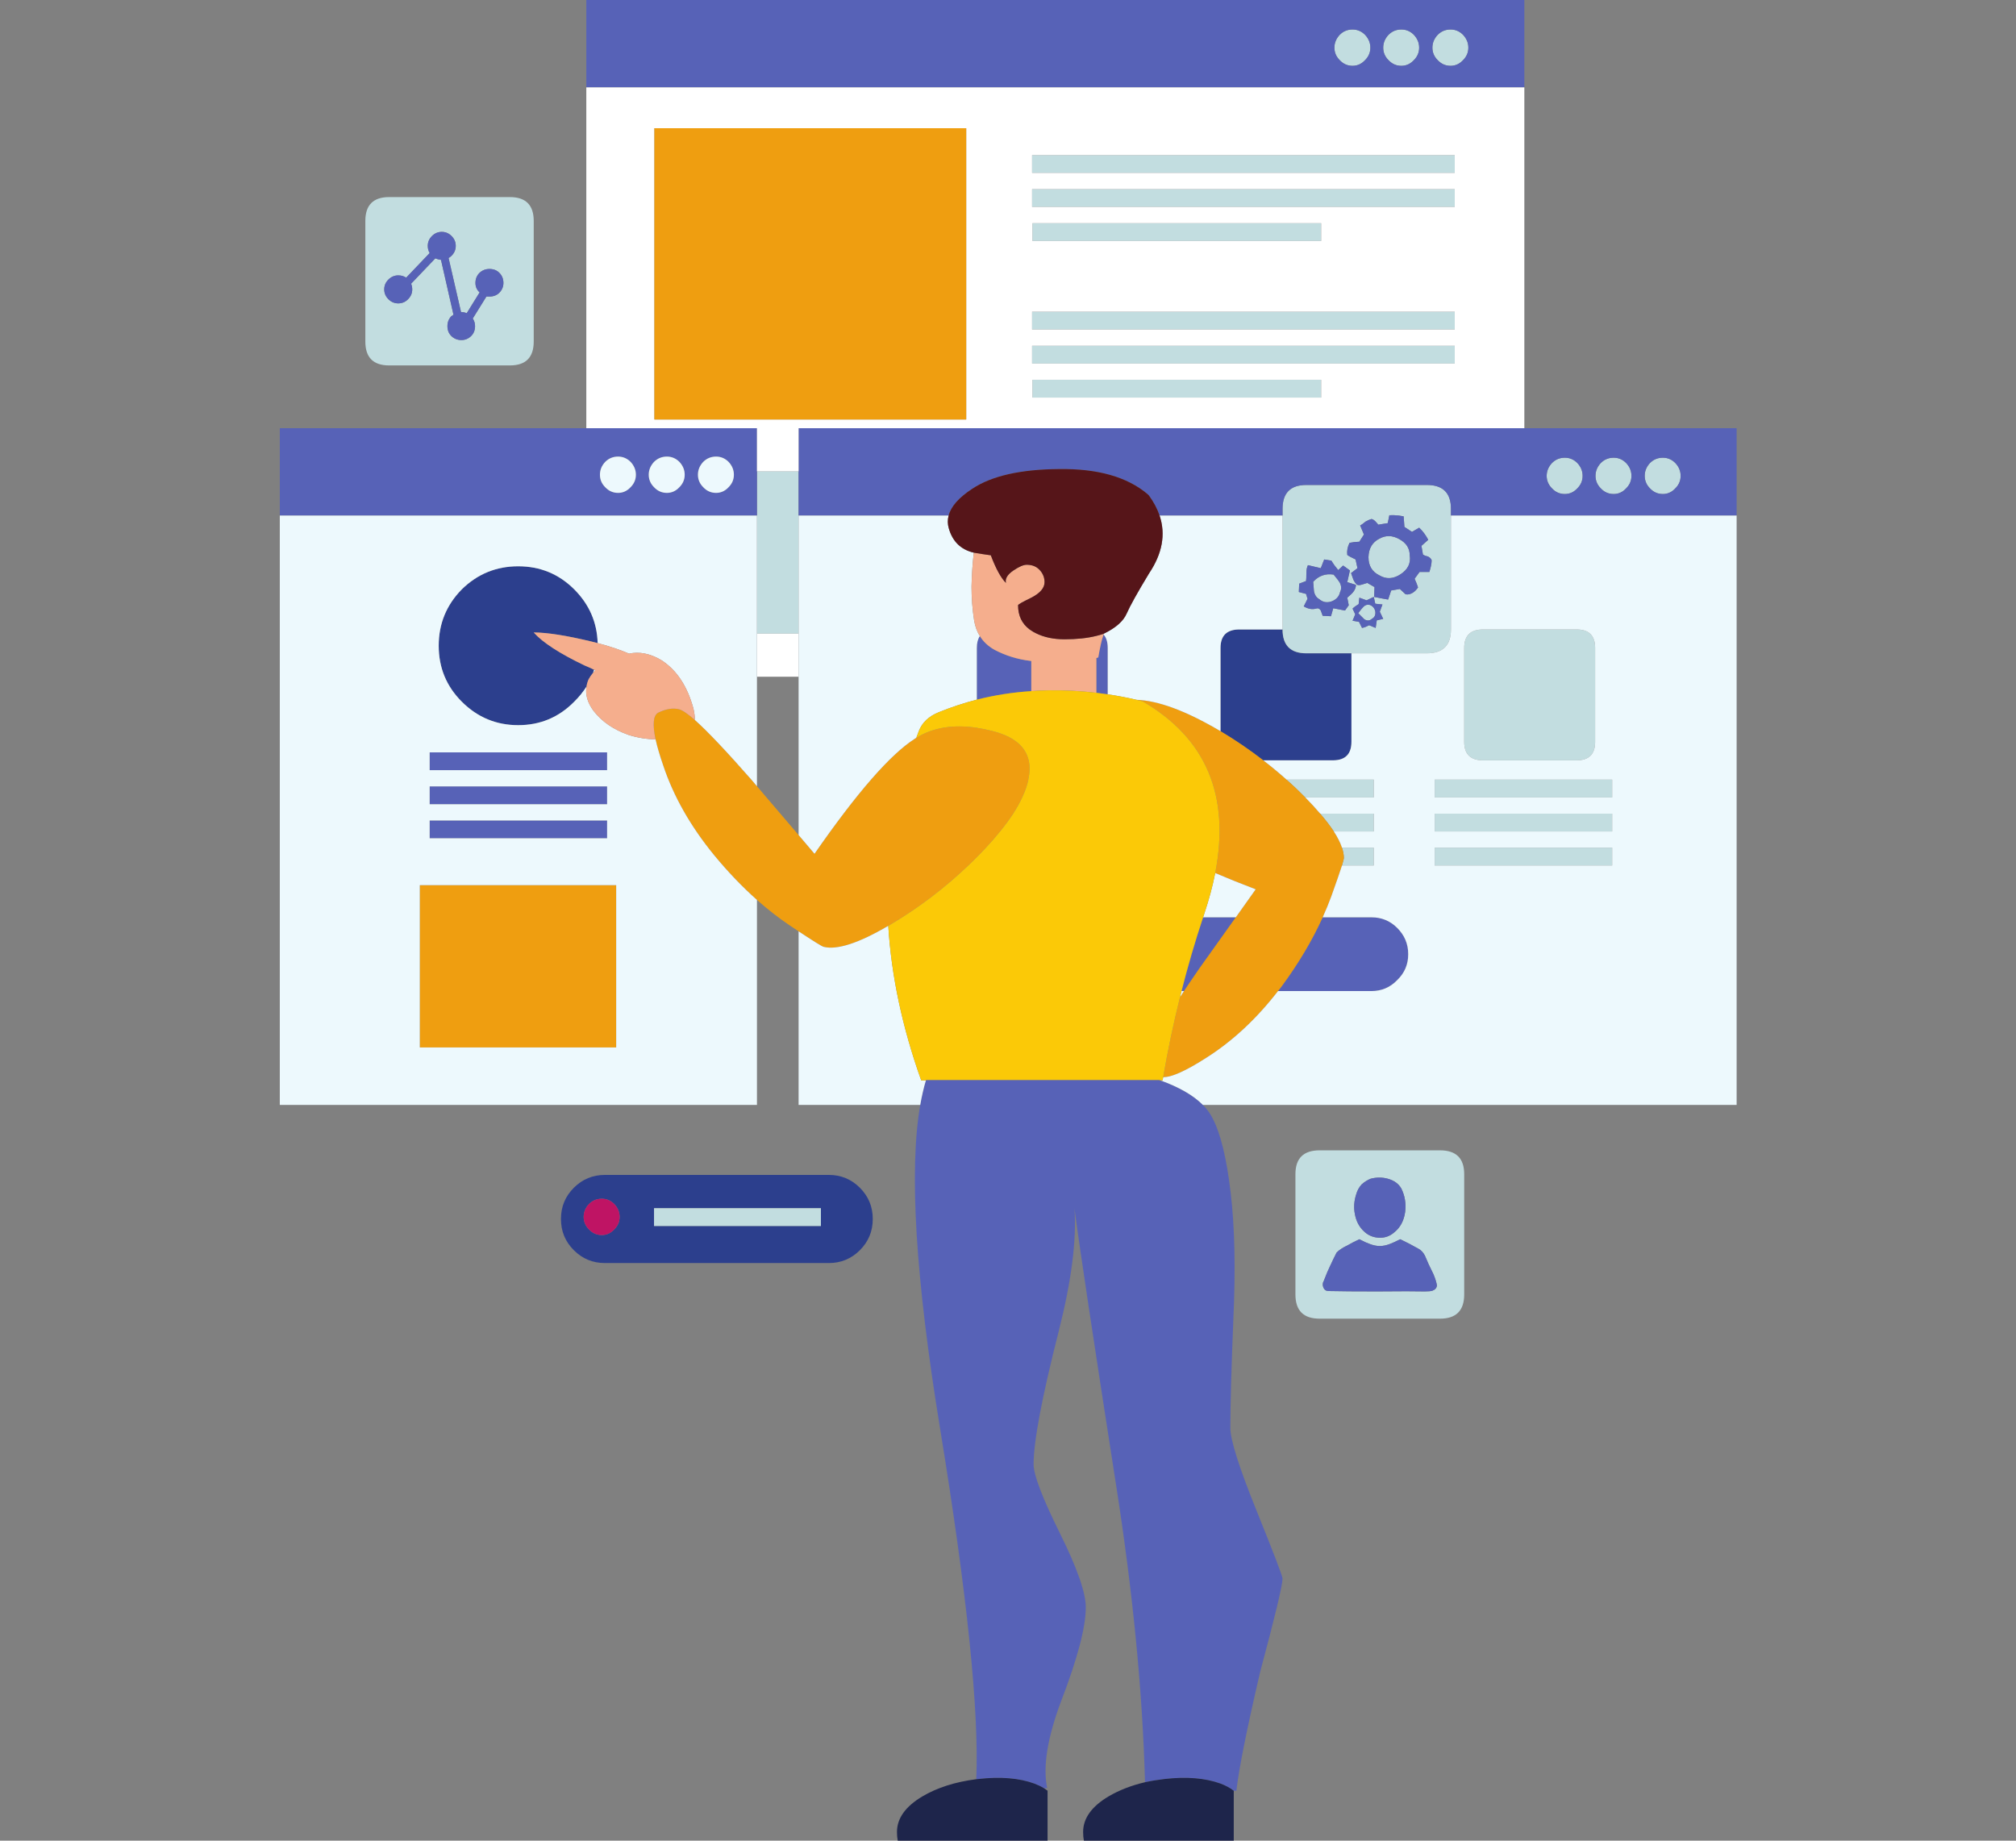
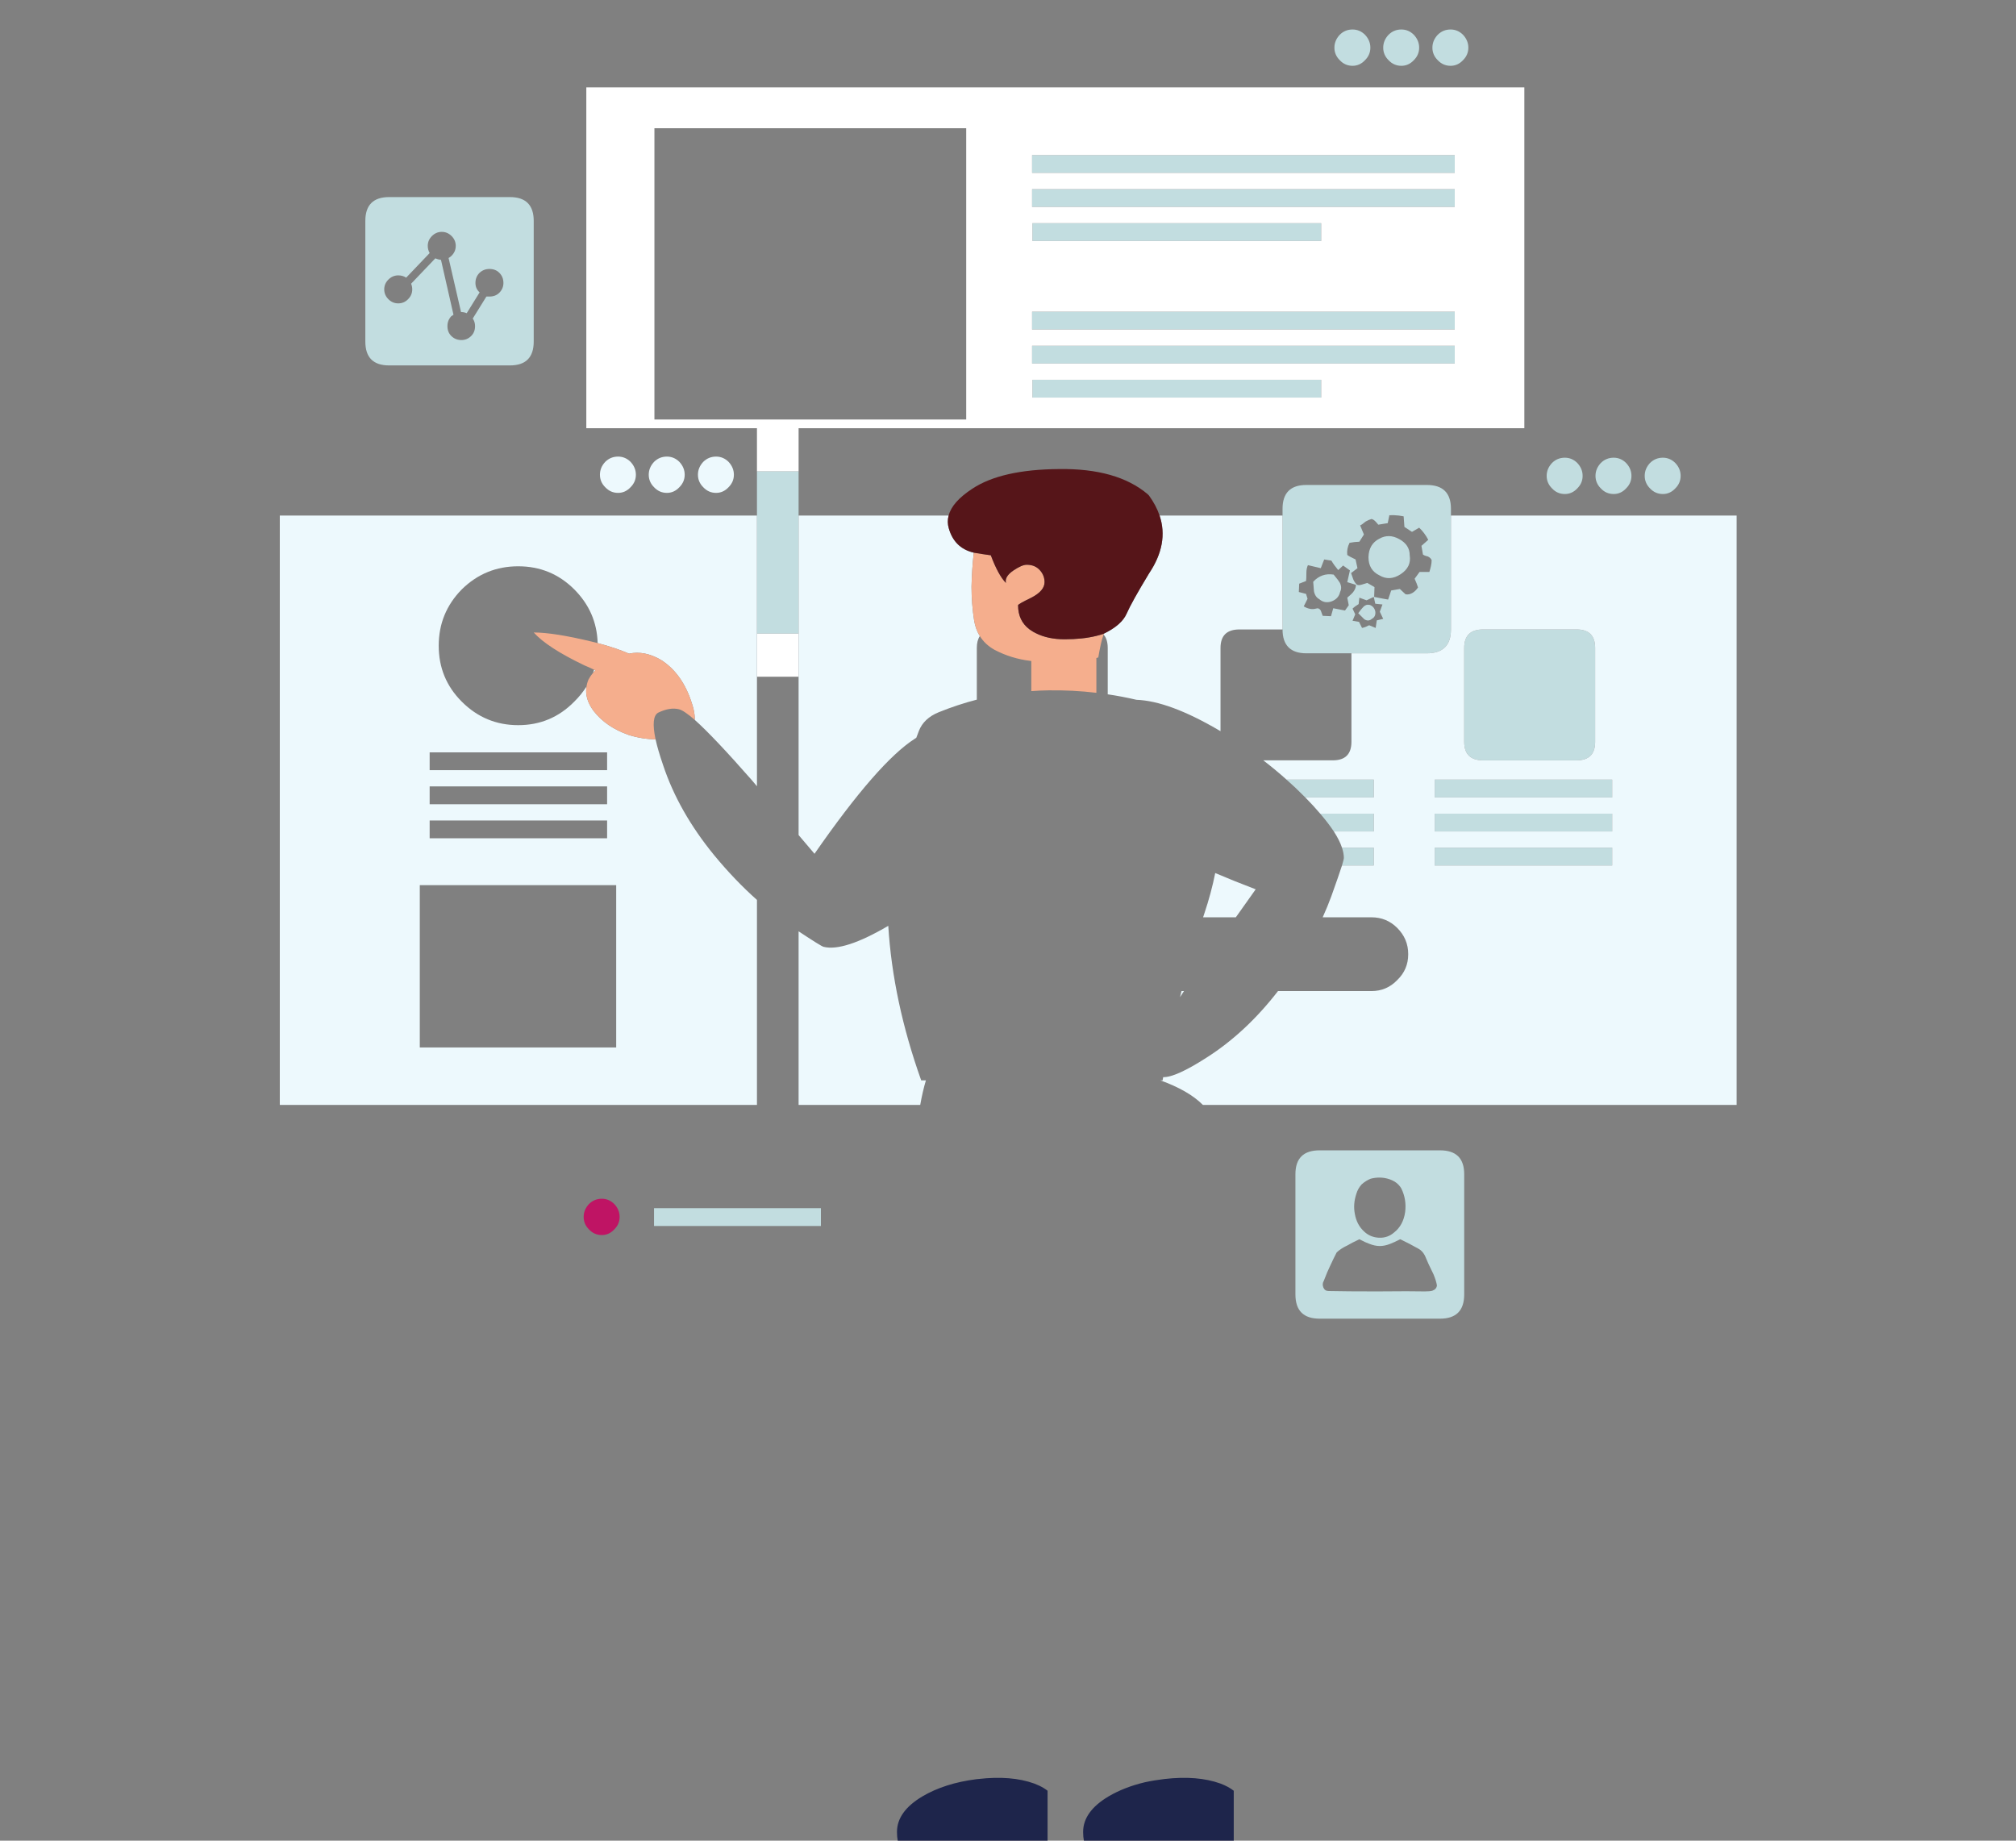
<svg xmlns="http://www.w3.org/2000/svg" width="460" zoomAndPan="magnify" viewBox="0 0 345 315" height="420" preserveAspectRatio="xMidYMid meet" version="1.0">
  <rect x="0" y="0" width="345" height="315" fill="#808080" stroke="none" />
  <defs>
    <clipPath id="604ad259f4">
-       <path d="M 47.883 0 L 297.191 0 L 297.191 306.844 L 47.883 306.844 Z M 47.883 0 " clip-rule="nonzero" />
-     </clipPath>
+       </clipPath>
    <clipPath id="43911a7bd3">
      <path d="M 47.883 78 L 297.191 78 L 297.191 190 L 47.883 190 Z M 47.883 78 " clip-rule="nonzero" />
    </clipPath>
  </defs>
-   <path fill="#2c3f8d" d="M 99.883 208.254 C 99.883 209.074 100.184 209.781 100.789 210.387 C 101.391 211.035 102.125 211.359 102.992 211.359 C 103.809 211.359 104.523 211.035 105.125 210.387 C 105.734 209.781 106.035 209.074 106.035 208.254 C 106.035 207.434 105.734 206.695 105.125 206.051 C 104.523 205.449 103.809 205.145 102.992 205.145 C 102.125 205.145 101.391 205.449 100.789 206.051 C 100.184 206.695 99.883 207.434 99.883 208.254 Z M 101.664 114.609 C 101.613 114.781 101.562 114.953 101.504 115.133 C 101.199 115.48 100.941 115.859 100.723 116.266 C 100.543 116.668 100.426 117.086 100.371 117.492 C 99.789 118.41 99.086 119.273 98.266 120.082 C 95.629 122.758 92.438 124.098 88.68 124.098 C 84.926 124.098 81.707 122.758 79.031 120.082 C 76.395 117.453 75.078 114.258 75.078 110.504 C 75.078 106.746 76.395 103.535 79.031 100.855 C 81.707 98.227 84.926 96.91 88.68 96.91 C 92.438 96.91 95.629 98.227 98.266 100.855 C 100.836 103.43 102.172 106.488 102.277 110.051 C 101.938 109.965 101.594 109.879 101.238 109.793 C 96.926 108.754 93.621 108.238 91.336 108.238 C 92.887 109.965 95.781 111.84 100.012 113.867 C 100.582 114.102 101.133 114.344 101.664 114.609 Z M 147.156 203.266 C 148.617 204.734 149.355 206.504 149.355 208.578 L 149.355 208.637 C 149.355 210.711 148.617 212.48 147.156 213.949 C 145.684 215.414 143.918 216.148 141.844 216.148 L 103.508 216.148 C 101.438 216.148 99.668 215.414 98.199 213.949 C 96.73 212.48 96 210.711 96 208.637 L 96 208.578 C 96 206.504 96.73 204.734 98.199 203.266 C 99.668 201.801 101.438 201.066 103.508 201.066 L 141.844 201.066 C 143.918 201.066 145.684 201.801 147.156 203.266 Z M 111.926 209.809 L 140.484 209.809 L 140.484 206.762 L 111.926 206.762 Z M 216.184 130.117 C 213.879 128.332 211.441 126.668 208.867 125.129 L 208.867 110.891 C 208.867 108.773 209.945 107.719 212.105 107.719 L 219.484 107.719 C 219.484 110.438 220.848 111.801 223.562 111.801 L 231.273 111.801 L 231.273 126.945 C 231.273 129.059 230.211 130.117 228.098 130.117 L 216.184 130.117 " fill-opacity="1" fill-rule="evenodd" />
  <path fill="#bf1464" d="M 99.883 208.254 C 99.883 207.434 100.184 206.695 100.789 206.051 C 101.391 205.449 102.125 205.145 102.992 205.145 C 103.809 205.145 104.523 205.449 105.125 206.051 C 105.734 206.695 106.035 207.434 106.035 208.254 C 106.035 209.074 105.734 209.781 105.125 210.387 C 104.523 211.035 103.809 211.359 102.992 211.359 C 102.125 211.359 101.391 211.035 100.789 210.387 C 100.184 209.781 99.883 209.074 99.883 208.254 " fill-opacity="1" fill-rule="evenodd" />
  <path fill="#c2dde0" d="M 111.926 209.809 L 111.926 206.762 L 140.484 206.762 L 140.484 209.809 Z M 237.941 212.848 C 237.293 213.109 236.688 213.234 236.129 213.234 C 235.57 213.234 234.961 213.109 234.312 212.848 C 233.926 212.719 233.367 212.461 232.629 212.074 C 231.723 212.504 231.055 212.848 230.625 213.109 C 229.805 213.492 229.18 213.91 228.742 214.34 C 228.398 214.984 228.016 215.785 227.582 216.73 C 227.32 217.25 226.973 218.07 226.543 219.191 C 226.324 219.539 226.305 219.926 226.477 220.355 C 226.648 220.746 226.953 220.938 227.387 220.938 C 229.418 220.984 232.152 221.004 235.609 221.004 C 239.625 220.965 242.367 220.965 243.836 221.004 C 244.438 221.004 244.871 220.965 245.129 220.879 C 245.605 220.707 245.863 220.402 245.902 219.969 C 245.824 219.453 245.625 218.824 245.324 218.09 L 244.484 216.348 C 244.18 215.652 243.961 215.156 243.836 214.855 C 243.531 214.293 243.164 213.91 242.73 213.691 C 242.344 213.473 241.828 213.195 241.18 212.848 C 240.492 212.504 239.969 212.246 239.625 212.074 C 238.848 212.461 238.285 212.719 237.941 212.848 Z M 221.688 200.938 C 221.688 198.219 223.066 196.859 225.828 196.859 L 246.426 196.859 C 249.188 196.859 250.57 198.219 250.57 200.938 L 250.57 221.523 C 250.57 224.285 249.188 225.668 246.426 225.668 L 225.828 225.668 C 223.066 225.668 221.688 224.285 221.688 221.523 Z M 237.484 201.715 C 236.539 201.457 235.57 201.457 234.57 201.715 C 234.016 201.934 233.496 202.258 233.02 202.688 C 232.59 203.16 232.285 203.703 232.113 204.305 C 231.723 205.469 231.637 206.617 231.855 207.734 C 232.074 208.988 232.609 210 233.473 210.777 C 234.168 211.426 235.008 211.77 236 211.816 C 236.988 211.855 237.855 211.551 238.59 210.902 C 239.625 210.086 240.25 208.922 240.465 207.41 C 240.645 205.988 240.426 204.648 239.816 203.398 C 239.348 202.578 238.57 202.012 237.484 201.715 Z M 228.258 142.285 C 227.641 141.352 226.863 140.332 225.93 139.246 L 235.094 139.246 L 235.094 142.285 Z M 229.656 145.07 L 235.094 145.07 L 235.094 148.113 L 229.656 148.113 C 229.867 147.402 229.977 146.973 229.977 146.816 C 229.977 146.285 229.867 145.703 229.656 145.07 Z M 220.164 133.418 L 235.094 133.418 L 235.094 136.461 L 223.371 136.461 C 223.332 136.418 223.285 136.379 223.238 136.332 C 222.254 135.332 221.227 134.359 220.164 133.418 Z M 235.094 102.148 L 233.863 102.734 L 232.629 102.281 L 232.504 103.383 C 232.074 103.641 231.723 103.898 231.465 104.156 L 231.922 105.129 L 231.465 106.23 L 232.57 106.422 L 233.086 107.461 C 233.301 107.418 233.52 107.355 233.73 107.27 C 234.074 107.098 234.273 107.004 234.312 107.004 L 235.418 107.461 L 235.609 106.164 L 236.711 105.906 L 236.129 104.68 L 236.582 103.445 L 235.352 103.316 Z M 235.352 104.613 C 235.438 105.215 235.246 105.648 234.77 105.906 C 234.379 106.25 233.949 106.277 233.473 105.973 C 233.387 105.883 233.043 105.539 232.438 104.938 C 232.781 104.461 233.062 104.117 233.277 103.898 C 233.582 103.555 233.949 103.426 234.379 103.512 C 234.895 103.688 235.219 104.051 235.352 104.613 Z M 229.332 101.309 C 229.16 102.09 228.664 102.625 227.84 102.93 C 227.062 103.188 226.371 103.059 225.77 102.539 C 225.293 102.281 224.988 101.824 224.859 101.18 C 224.859 101.008 224.816 100.469 224.73 99.559 C 225.68 98.527 226.848 98.113 228.227 98.332 C 228.836 99.066 229.18 99.52 229.266 99.691 C 229.562 100.254 229.59 100.793 229.332 101.309 Z M 272.977 110.891 L 272.977 126.945 C 272.977 129.059 271.918 130.117 269.805 130.117 L 253.805 130.117 C 251.652 130.117 250.57 129.059 250.57 126.945 L 250.57 110.891 C 250.57 108.773 251.652 107.719 253.805 107.719 L 269.805 107.719 C 271.918 107.719 272.977 108.773 272.977 110.891 Z M 275.891 133.418 L 275.891 136.461 L 245.52 136.461 L 245.52 133.418 Z M 275.891 139.246 L 275.891 142.285 L 245.52 142.285 L 245.52 139.246 Z M 275.891 145.07 L 275.891 148.113 L 245.52 148.113 L 245.52 145.07 Z M 278.281 79.234 C 278.891 79.883 279.191 80.613 279.191 81.434 C 279.191 82.254 278.891 82.973 278.281 83.574 C 277.68 84.223 276.969 84.543 276.148 84.543 C 275.289 84.543 274.547 84.223 273.945 83.574 C 273.344 82.973 273.039 82.254 273.039 81.434 C 273.039 80.613 273.344 79.883 273.945 79.234 C 274.547 78.633 275.289 78.328 276.148 78.328 C 276.969 78.328 277.68 78.633 278.281 79.234 Z M 287.609 81.434 C 287.609 82.254 287.309 82.973 286.699 83.574 C 286.098 84.223 285.387 84.543 284.566 84.543 C 283.707 84.543 282.969 84.223 282.363 83.574 C 281.762 82.973 281.461 82.254 281.461 81.434 C 281.461 80.613 281.762 79.883 282.363 79.234 C 282.969 78.633 283.707 78.328 284.566 78.328 C 285.387 78.328 286.098 78.633 286.699 79.234 C 287.309 79.883 287.609 80.613 287.609 81.434 Z M 265.594 79.234 C 266.195 78.633 266.93 78.328 267.793 78.328 C 268.613 78.328 269.328 78.633 269.93 79.234 C 270.535 79.883 270.836 80.613 270.836 81.434 C 270.836 82.254 270.535 82.973 269.93 83.574 C 269.328 84.223 268.613 84.543 267.793 84.543 C 266.93 84.543 266.195 84.223 265.594 83.574 C 264.988 82.973 264.684 82.254 264.684 81.434 C 264.684 80.613 264.988 79.883 265.594 79.234 Z M 223.828 96.715 C 223.656 97.062 223.562 97.512 223.562 98.074 C 223.562 98.762 223.543 99.215 223.504 99.434 L 222.332 99.883 L 222.27 101.309 L 223.504 101.633 L 223.762 102.473 L 223.113 103.77 C 223.848 104.203 224.535 104.336 225.184 104.156 C 225.531 104.031 225.809 104.137 226.027 104.48 C 226.113 104.699 226.219 105.004 226.352 105.387 L 227.773 105.453 L 228.16 104.09 L 230.172 104.48 L 230.816 103.574 C 230.777 103.316 230.688 102.887 230.559 102.281 C 231.121 101.805 231.445 101.504 231.531 101.375 C 231.875 100.945 232.047 100.512 232.047 100.082 L 230.559 99.625 L 231.012 97.617 L 229.848 96.777 L 229.008 97.559 C 228.531 96.996 228.141 96.453 227.84 95.938 L 226.609 95.742 L 226.027 97.234 Z M 239.398 88.23 C 238.801 88.16 238.254 88.141 237.75 88.172 L 237.75 88.23 L 237.484 89.527 L 235.867 89.789 C 235.656 89.527 235.484 89.336 235.352 89.203 C 235.137 88.992 234.922 88.859 234.703 88.816 C 234.398 88.902 234.055 89.051 233.668 89.27 C 233.277 89.617 232.977 89.828 232.762 89.914 L 233.41 91.469 L 232.629 92.703 C 232.246 92.742 231.961 92.762 231.789 92.762 C 231.445 92.809 231.16 92.855 230.949 92.895 C 230.605 93.582 230.473 94.273 230.559 94.969 C 230.777 95.141 231.254 95.398 231.98 95.742 L 232.305 97.234 L 231.207 98.074 C 231.379 98.547 231.508 98.914 231.598 99.176 C 231.77 99.559 231.98 99.863 232.246 100.082 C 232.457 100.168 232.762 100.148 233.148 100.016 C 233.32 99.977 233.602 99.883 233.988 99.758 L 235.219 100.469 L 235.16 102.148 C 235.977 102.32 236.777 102.473 237.551 102.605 L 238.074 101.051 L 239.559 100.793 L 240.531 101.699 C 240.922 101.785 241.332 101.699 241.762 101.441 C 242.109 101.223 242.41 100.922 242.668 100.531 C 242.539 100.102 242.344 99.605 242.086 99.043 L 242.93 97.883 L 244.609 97.883 C 244.742 97.445 244.828 97.121 244.871 96.91 C 244.957 96.52 245 96.172 245 95.875 C 244.914 95.617 244.699 95.398 244.352 95.227 C 243.961 95.141 243.684 95.027 243.512 94.902 L 243.254 93.41 L 244.418 92.379 C 243.988 91.559 243.465 90.867 242.863 90.305 L 241.633 91.02 L 240.34 90.172 L 240.207 88.363 C 239.926 88.312 239.656 88.266 239.398 88.23 Z M 236.062 92.18 C 237.141 91.578 238.266 91.602 239.43 92.246 C 240.645 92.895 241.246 93.824 241.246 95.027 C 241.461 96.367 240.941 97.445 239.691 98.266 C 238.438 99.086 237.227 99.156 236.062 98.461 C 234.816 97.859 234.188 96.82 234.188 95.352 C 234.227 93.844 234.855 92.789 236.062 92.18 Z M 248.301 88.23 L 248.301 107.719 C 248.301 110.438 246.922 111.801 244.16 111.801 L 223.562 111.801 C 220.848 111.801 219.484 110.438 219.484 107.719 L 219.484 87.07 C 219.484 84.348 220.848 82.992 223.562 82.992 L 244.16 82.992 C 246.922 82.992 248.301 84.348 248.301 87.07 Z M 250.375 10.293 C 249.77 10.938 249.062 11.262 248.238 11.262 C 247.371 11.262 246.645 10.938 246.035 10.293 C 245.43 9.691 245.129 8.977 245.129 8.156 C 245.129 7.34 245.43 6.605 246.035 5.957 C 246.645 5.352 247.371 5.047 248.238 5.047 C 249.062 5.047 249.77 5.352 250.375 5.957 C 250.977 6.605 251.281 7.34 251.281 8.156 C 251.281 8.977 250.977 9.691 250.375 10.293 Z M 234.512 8.156 C 234.512 8.977 234.207 9.691 233.602 10.293 C 233 10.938 232.285 11.262 231.465 11.262 C 230.605 11.262 229.867 10.938 229.266 10.293 C 228.664 9.691 228.359 8.977 228.359 8.156 C 228.359 7.34 228.664 6.605 229.266 5.957 C 229.867 5.352 230.605 5.047 231.465 5.047 C 232.285 5.047 233 5.352 233.602 5.957 C 234.207 6.605 234.512 7.34 234.512 8.156 Z M 236.711 8.156 C 236.711 7.34 237.012 6.605 237.617 5.957 C 238.223 5.352 238.953 5.047 239.816 5.047 C 240.645 5.047 241.352 5.352 241.957 5.957 C 242.559 6.605 242.863 7.34 242.863 8.156 C 242.863 8.977 242.559 9.691 241.957 10.293 C 241.352 10.938 240.645 11.262 239.816 11.262 C 238.953 11.262 238.223 10.938 237.617 10.293 C 237.012 9.691 236.711 8.977 236.711 8.156 Z M 176.621 35.41 L 176.621 32.367 L 248.949 32.367 L 248.949 35.41 Z M 176.68 68.039 L 176.68 64.992 L 226.094 64.992 L 226.094 68.039 Z M 176.68 41.238 L 176.68 38.195 L 226.094 38.195 L 226.094 41.238 Z M 176.621 62.211 L 176.621 59.168 L 248.949 59.168 L 248.949 62.211 Z M 176.621 56.387 L 176.621 53.34 L 248.949 53.34 L 248.949 56.387 Z M 136.664 80.66 L 136.664 108.43 L 129.539 108.43 L 129.539 80.66 Z M 176.621 29.586 L 176.621 26.543 L 248.949 26.543 L 248.949 29.586 Z M 85.441 50.105 C 85.918 49.633 86.152 49.066 86.152 48.418 C 86.152 47.73 85.918 47.148 85.441 46.676 C 85.012 46.246 84.449 46.027 83.758 46.027 C 83.109 46.027 82.547 46.246 82.078 46.676 C 81.594 47.148 81.363 47.73 81.363 48.418 C 81.363 49.066 81.594 49.609 82.078 50.039 L 79.871 53.598 C 79.57 53.473 79.27 53.406 78.965 53.406 L 78.898 53.406 L 76.766 44.152 C 76.938 44.059 77.109 43.934 77.281 43.762 C 77.754 43.285 77.992 42.727 77.992 42.078 C 77.992 41.43 77.754 40.867 77.281 40.395 C 76.809 39.922 76.25 39.68 75.602 39.68 C 74.953 39.68 74.391 39.922 73.914 40.395 C 73.441 40.867 73.203 41.43 73.203 42.078 C 73.203 42.512 73.309 42.918 73.527 43.305 L 69.508 47.516 C 69.125 47.258 68.668 47.125 68.152 47.125 C 67.508 47.125 66.945 47.367 66.469 47.84 C 65.992 48.312 65.754 48.875 65.754 49.523 C 65.754 50.168 65.992 50.73 66.469 51.207 C 66.945 51.684 67.508 51.918 68.152 51.918 C 68.801 51.918 69.363 51.684 69.832 51.207 C 70.309 50.73 70.547 50.168 70.547 49.523 C 70.547 49.18 70.48 48.855 70.355 48.551 L 74.496 44.211 C 74.797 44.344 75.121 44.43 75.469 44.477 L 77.605 53.863 C 77.477 53.949 77.348 54.035 77.219 54.121 C 76.785 54.594 76.57 55.156 76.57 55.805 C 76.57 56.492 76.785 57.051 77.219 57.484 C 77.691 57.957 78.277 58.195 78.965 58.195 C 79.613 58.195 80.176 57.957 80.648 57.484 C 81.078 57.051 81.297 56.492 81.297 55.805 C 81.297 55.328 81.164 54.895 80.906 54.508 L 83.238 50.75 C 83.41 50.75 83.582 50.75 83.758 50.75 C 84.449 50.75 85.012 50.535 85.441 50.105 Z M 66.594 33.727 L 87.258 33.727 C 89.973 33.727 91.336 35.09 91.336 37.805 L 91.336 58.453 C 91.336 61.176 89.973 62.535 87.258 62.535 L 66.594 62.535 C 63.879 62.535 62.52 61.176 62.52 58.453 L 62.52 37.805 C 62.52 35.09 63.879 33.727 66.594 33.727 " fill-opacity="1" fill-rule="evenodd" />
  <g clip-path="url(#604ad259f4)">
    <path fill="#5762b7" d="M 73.527 128.758 L 103.895 128.758 L 103.895 131.801 L 73.527 131.801 Z M 73.527 137.629 L 73.527 134.582 L 103.895 134.582 L 103.895 137.629 Z M 73.527 143.453 L 73.527 140.41 L 103.895 140.41 L 103.895 143.453 Z M 176.488 118.273 C 173.305 118.477 170.199 118.961 167.164 119.73 L 167.164 110.891 C 167.164 110.043 167.336 109.367 167.68 108.852 C 168.281 109.82 169.121 110.609 170.207 111.211 C 172.109 112.207 174.137 112.832 176.297 113.094 C 176.355 113.098 176.422 113.109 176.488 113.125 Z M 202.195 169.605 C 203.277 165.355 204.504 161.148 205.887 156.98 L 211.488 156.98 C 209.945 159.148 207.879 162.039 205.305 165.656 C 204.328 167.066 203.434 168.387 202.617 169.605 Z M 189.566 118.82 C 188.922 118.723 188.277 118.637 187.625 118.562 L 187.625 112.609 C 187.734 112.574 187.84 112.543 187.949 112.508 C 188.078 111.734 188.23 110.953 188.402 110.18 C 188.52 109.633 188.672 109.109 188.859 108.594 C 189.332 109.125 189.566 109.891 189.566 110.891 Z M 237.941 212.848 C 238.285 212.719 238.848 212.461 239.625 212.074 C 239.969 212.246 240.492 212.504 241.18 212.848 C 241.828 213.195 242.344 213.473 242.73 213.691 C 243.164 213.91 243.531 214.293 243.836 214.855 C 243.961 215.156 244.18 215.652 244.484 216.348 L 245.324 218.09 C 245.625 218.824 245.824 219.453 245.902 219.969 C 245.863 220.402 245.605 220.707 245.129 220.879 C 244.871 220.965 244.438 221.004 243.836 221.004 C 242.367 220.965 239.625 220.965 235.609 221.004 C 232.152 221.004 229.418 220.984 227.387 220.938 C 226.953 220.938 226.648 220.746 226.477 220.355 C 226.305 219.926 226.324 219.539 226.543 219.191 C 226.973 218.07 227.32 217.25 227.582 216.73 C 228.016 215.785 228.398 214.984 228.742 214.34 C 229.18 213.91 229.805 213.492 230.625 213.109 C 231.055 212.848 231.723 212.504 232.629 212.074 C 233.367 212.461 233.926 212.719 234.312 212.848 C 234.961 213.109 235.57 213.234 236.129 213.234 C 236.688 213.234 237.293 213.109 237.941 212.848 Z M 237.484 201.715 C 238.57 202.012 239.348 202.578 239.816 203.398 C 240.426 204.648 240.645 205.988 240.465 207.41 C 240.25 208.922 239.625 210.086 238.59 210.902 C 237.855 211.551 236.988 211.855 236 211.816 C 235.008 211.77 234.168 211.426 233.473 210.777 C 232.609 210 232.074 208.988 231.855 207.734 C 231.637 206.617 231.723 205.469 232.113 204.305 C 232.285 203.703 232.59 203.16 233.02 202.688 C 233.496 202.258 234.016 201.934 234.57 201.715 C 235.57 201.457 236.539 201.457 237.484 201.715 Z M 218.707 169.605 C 218.93 169.328 219.141 169.051 219.355 168.766 C 222.258 164.812 224.586 160.887 226.352 156.98 L 234.703 156.98 C 236.434 156.98 237.902 157.59 239.105 158.793 C 240.359 160.047 240.988 161.535 240.988 163.262 L 240.988 163.324 C 240.988 165.055 240.359 166.52 239.105 167.73 C 237.902 168.977 236.434 169.605 234.703 169.605 Z M 229.332 101.309 C 229.59 100.793 229.562 100.254 229.266 99.691 C 229.18 99.52 228.836 99.066 228.227 98.332 C 226.848 98.113 225.68 98.527 224.73 99.559 C 224.816 100.469 224.859 101.008 224.859 101.18 C 224.988 101.824 225.293 102.281 225.77 102.539 C 226.371 103.059 227.062 103.188 227.84 102.93 C 228.664 102.625 229.16 102.09 229.332 101.309 Z M 235.352 104.613 C 235.219 104.051 234.895 103.688 234.379 103.512 C 233.949 103.426 233.582 103.555 233.277 103.898 C 233.062 104.117 232.781 104.461 232.438 104.938 C 233.043 105.539 233.387 105.883 233.473 105.973 C 233.949 106.277 234.379 106.25 234.77 105.906 C 235.246 105.648 235.438 105.215 235.352 104.613 Z M 235.094 102.148 L 235.352 103.316 L 236.582 103.445 L 236.129 104.68 L 236.711 105.906 L 235.609 106.164 L 235.418 107.461 L 234.312 107.004 C 234.273 107.004 234.074 107.098 233.73 107.27 C 233.52 107.355 233.301 107.418 233.086 107.461 L 232.57 106.422 L 231.465 106.23 L 231.922 105.129 L 231.465 104.156 C 231.723 103.898 232.074 103.641 232.504 103.383 L 232.629 102.281 L 233.863 102.734 Z M 265.594 79.234 C 264.988 79.883 264.684 80.613 264.684 81.434 C 264.684 82.254 264.988 82.973 265.594 83.574 C 266.195 84.223 266.93 84.543 267.793 84.543 C 268.613 84.543 269.328 84.223 269.93 83.574 C 270.535 82.973 270.836 82.254 270.836 81.434 C 270.836 80.613 270.535 79.883 269.93 79.234 C 269.328 78.633 268.613 78.328 267.793 78.328 C 266.93 78.328 266.195 78.633 265.594 79.234 Z M 287.609 81.434 C 287.609 80.613 287.309 79.883 286.699 79.234 C 286.098 78.633 285.387 78.328 284.566 78.328 C 283.707 78.328 282.969 78.633 282.363 79.234 C 281.762 79.883 281.461 80.613 281.461 81.434 C 281.461 82.254 281.762 82.973 282.363 83.574 C 282.969 84.223 283.707 84.543 284.566 84.543 C 285.387 84.543 286.098 84.223 286.699 83.574 C 287.309 82.973 287.609 82.254 287.609 81.434 Z M 278.281 79.234 C 277.68 78.633 276.969 78.328 276.148 78.328 C 275.289 78.328 274.547 78.633 273.945 79.234 C 273.344 79.883 273.039 80.613 273.039 81.434 C 273.039 82.254 273.344 82.973 273.945 83.574 C 274.547 84.223 275.289 84.543 276.148 84.543 C 276.969 84.543 277.68 84.223 278.281 83.574 C 278.891 82.973 279.191 82.254 279.191 81.434 C 279.191 80.613 278.891 79.883 278.281 79.234 Z M 236.062 92.18 C 234.855 92.789 234.227 93.844 234.188 95.352 C 234.188 96.82 234.816 97.859 236.062 98.461 C 237.227 99.156 238.438 99.086 239.691 98.266 C 240.941 97.445 241.461 96.367 241.246 95.027 C 241.246 93.824 240.645 92.895 239.43 92.246 C 238.266 91.602 237.141 91.578 236.062 92.18 Z M 239.398 88.23 C 239.656 88.266 239.926 88.312 240.207 88.363 L 240.34 90.172 L 241.633 91.02 L 242.863 90.305 C 243.465 90.867 243.988 91.559 244.418 92.379 L 243.254 93.41 L 243.512 94.902 C 243.684 95.027 243.961 95.141 244.352 95.227 C 244.699 95.398 244.914 95.617 245 95.875 C 245 96.172 244.957 96.52 244.871 96.91 C 244.828 97.121 244.742 97.445 244.609 97.883 L 242.93 97.883 L 242.086 99.043 C 242.344 99.605 242.539 100.102 242.668 100.531 C 242.41 100.922 242.109 101.223 241.762 101.441 C 241.332 101.699 240.922 101.785 240.531 101.699 L 239.559 100.793 L 238.074 101.051 L 237.551 102.605 C 236.777 102.473 235.977 102.32 235.16 102.148 L 235.219 100.469 L 233.988 99.758 C 233.602 99.883 233.32 99.977 233.148 100.016 C 232.762 100.148 232.457 100.168 232.246 100.082 C 231.98 99.863 231.77 99.559 231.598 99.176 C 231.508 98.914 231.379 98.547 231.207 98.074 L 232.305 97.234 L 231.98 95.742 C 231.254 95.398 230.777 95.141 230.559 94.969 C 230.473 94.273 230.605 93.582 230.949 92.895 C 231.16 92.855 231.445 92.809 231.789 92.762 C 231.961 92.762 232.246 92.742 232.629 92.703 L 233.41 91.469 L 232.762 89.914 C 232.977 89.828 233.277 89.617 233.668 89.27 C 234.055 89.051 234.398 88.902 234.703 88.816 C 234.922 88.859 235.137 88.992 235.352 89.203 C 235.484 89.336 235.656 89.527 235.867 89.789 L 237.484 89.527 L 237.75 88.23 L 237.75 88.172 C 238.254 88.141 238.801 88.16 239.398 88.23 Z M 223.828 96.715 L 226.027 97.234 L 226.609 95.742 L 227.84 95.938 C 228.141 96.453 228.531 96.996 229.008 97.559 L 229.848 96.777 L 231.012 97.617 L 230.559 99.625 L 232.047 100.082 C 232.047 100.512 231.875 100.945 231.531 101.375 C 231.445 101.504 231.121 101.805 230.559 102.281 C 230.688 102.887 230.777 103.316 230.816 103.574 L 230.172 104.48 L 228.16 104.09 L 227.773 105.453 L 226.352 105.387 C 226.219 105.004 226.113 104.699 226.027 104.48 C 225.809 104.137 225.531 104.031 225.184 104.156 C 224.535 104.336 223.848 104.203 223.113 103.77 L 223.762 102.473 L 223.504 101.633 L 222.27 101.309 L 222.332 99.883 L 223.504 99.434 C 223.543 99.215 223.562 98.762 223.562 98.074 C 223.562 97.512 223.656 97.062 223.828 96.715 Z M 236.711 8.156 C 236.711 8.977 237.012 9.691 237.617 10.293 C 238.223 10.938 238.953 11.262 239.816 11.262 C 240.645 11.262 241.352 10.938 241.957 10.293 C 242.559 9.691 242.863 8.977 242.863 8.156 C 242.863 7.34 242.559 6.605 241.957 5.957 C 241.352 5.352 240.645 5.047 239.816 5.047 C 238.953 5.047 238.223 5.352 237.617 5.957 C 237.012 6.605 236.711 7.34 236.711 8.156 Z M 234.512 8.156 C 234.512 7.34 234.207 6.605 233.602 5.957 C 233 5.352 232.285 5.047 231.465 5.047 C 230.605 5.047 229.867 5.352 229.266 5.957 C 228.664 6.605 228.359 7.34 228.359 8.156 C 228.359 8.977 228.664 9.691 229.266 10.293 C 229.867 10.938 230.605 11.262 231.465 11.262 C 232.285 11.262 233 10.938 233.602 10.293 C 234.207 9.691 234.512 8.977 234.512 8.156 Z M 250.375 10.293 C 250.977 9.691 251.281 8.977 251.281 8.156 C 251.281 7.34 250.977 6.605 250.375 5.957 C 249.77 5.352 249.062 5.047 248.238 5.047 C 247.371 5.047 246.645 5.352 246.035 5.957 C 245.43 6.605 245.129 7.34 245.129 8.156 C 245.129 8.977 245.43 9.691 246.035 10.293 C 246.645 10.938 247.371 11.262 248.238 11.262 C 249.062 11.262 249.77 10.938 250.375 10.293 Z M 125.59 81.242 C 125.59 80.422 125.285 79.691 124.684 79.043 C 124.082 78.441 123.363 78.137 122.547 78.137 C 121.684 78.137 120.949 78.441 120.344 79.043 C 119.742 79.691 119.438 80.422 119.438 81.242 C 119.438 82.062 119.742 82.773 120.344 83.375 C 120.949 84.023 121.684 84.348 122.547 84.348 C 123.363 84.348 124.082 84.023 124.684 83.375 C 125.285 82.773 125.59 82.062 125.59 81.242 Z M 111.926 79.043 C 111.324 79.691 111.02 80.422 111.02 81.242 C 111.02 82.062 111.324 82.773 111.926 83.375 C 112.531 84.023 113.266 84.348 114.129 84.348 C 114.945 84.348 115.664 84.023 116.266 83.375 C 116.867 82.773 117.172 82.062 117.172 81.242 C 117.172 80.422 116.867 79.691 116.266 79.043 C 115.664 78.441 114.945 78.137 114.129 78.137 C 113.266 78.137 112.531 78.441 111.926 79.043 Z M 107.914 79.043 C 107.305 78.441 106.598 78.137 105.773 78.137 C 104.906 78.137 104.18 78.441 103.57 79.043 C 102.965 79.691 102.668 80.422 102.668 81.242 C 102.668 82.062 102.965 82.773 103.57 83.375 C 104.18 84.023 104.906 84.348 105.773 84.348 C 106.598 84.348 107.305 84.023 107.914 83.375 C 108.516 82.773 108.82 82.062 108.82 81.242 C 108.82 80.422 108.516 79.691 107.914 79.043 Z M 85.441 50.105 C 85.012 50.535 84.449 50.75 83.758 50.75 C 83.582 50.75 83.41 50.75 83.238 50.75 L 80.906 54.508 C 81.164 54.895 81.297 55.328 81.297 55.805 C 81.297 56.492 81.078 57.051 80.648 57.484 C 80.176 57.957 79.613 58.195 78.965 58.195 C 78.277 58.195 77.691 57.957 77.219 57.484 C 76.785 57.051 76.57 56.492 76.57 55.805 C 76.57 55.156 76.785 54.594 77.219 54.121 C 77.348 54.035 77.477 53.949 77.605 53.863 L 75.469 44.477 C 75.121 44.43 74.797 44.344 74.496 44.211 L 70.355 48.551 C 70.48 48.855 70.547 49.18 70.547 49.523 C 70.547 50.168 70.309 50.73 69.832 51.207 C 69.363 51.684 68.801 51.918 68.152 51.918 C 67.508 51.918 66.945 51.684 66.469 51.207 C 65.992 50.73 65.754 50.168 65.754 49.523 C 65.754 48.875 65.992 48.312 66.469 47.84 C 66.945 47.367 67.508 47.125 68.152 47.125 C 68.668 47.125 69.125 47.258 69.508 47.516 L 73.527 43.305 C 73.309 42.918 73.203 42.512 73.203 42.078 C 73.203 41.43 73.441 40.867 73.914 40.395 C 74.391 39.922 74.953 39.68 75.602 39.68 C 76.25 39.68 76.809 39.922 77.281 40.395 C 77.754 40.867 77.992 41.43 77.992 42.078 C 77.992 42.727 77.754 43.285 77.281 43.762 C 77.109 43.934 76.938 44.059 76.766 44.152 L 78.898 53.406 L 78.965 53.406 C 79.27 53.406 79.57 53.473 79.871 53.598 L 82.078 50.039 C 81.594 49.609 81.363 49.066 81.363 48.418 C 81.363 47.73 81.594 47.148 82.078 46.676 C 82.547 46.246 83.109 46.027 83.758 46.027 C 84.449 46.027 85.012 46.246 85.441 46.676 C 85.918 47.148 86.152 47.73 86.152 48.418 C 86.152 49.066 85.918 49.633 85.441 50.105 Z M 211.133 306.453 C 210.531 305.98 209.773 305.57 208.867 305.227 C 206.23 304.273 203.039 304.016 199.281 304.445 C 198.117 304.582 197.004 304.766 195.945 304.996 C 195.531 289.465 193.863 272.363 190.926 253.695 C 187.129 229.312 184.773 213.664 183.871 206.762 C 184.258 212.16 183.375 219.129 181.215 227.676 C 178.324 239.023 176.879 246.66 176.879 250.59 C 176.879 252.398 178.367 256.309 181.344 262.309 C 184.324 268.305 185.812 272.555 185.812 275.059 C 185.812 278.426 184.43 283.711 181.668 290.918 C 179.25 297.305 178.43 302.332 179.207 306.004 L 178.625 306.004 C 178.152 305.715 177.613 305.457 177.004 305.227 C 174.375 304.273 171.176 304.016 167.422 304.445 C 167.301 304.461 167.18 304.473 167.07 304.48 C 167.57 292.84 165.512 272.844 160.883 244.504 C 156.676 218.758 155.543 200.289 157.48 189.09 C 157.75 187.551 158.074 186.148 158.453 184.883 C 158.469 184.859 158.477 184.84 158.488 184.816 L 198.375 184.816 C 198.434 184.84 198.5 184.859 198.57 184.883 C 201.805 186.051 204.234 187.453 205.855 189.09 C 206.555 189.805 207.105 190.559 207.504 191.355 C 208.887 193.992 209.926 198.262 210.613 204.172 C 211.305 210.043 211.457 217.227 211.066 225.734 C 210.723 234.234 210.551 240.449 210.551 244.375 C 210.551 246.402 212.039 251.105 215.02 258.484 C 218 265.867 219.484 269.754 219.484 270.137 C 219.484 271.258 218.211 276.57 215.668 286.062 C 213.375 295.859 212.02 302.656 211.582 306.453 Z M 162.34 88.23 L 136.664 88.23 L 136.664 73.281 L 297.191 73.281 L 297.191 88.23 L 248.301 88.23 L 248.301 87.07 C 248.301 84.348 246.922 82.992 244.16 82.992 L 223.562 82.992 C 220.848 82.992 219.484 84.348 219.484 87.07 L 219.484 88.23 L 198.441 88.23 C 198.055 87.078 197.449 85.938 196.629 84.801 C 196.539 84.715 196.457 84.629 196.367 84.543 C 192.871 81.605 187.84 80.184 181.281 80.27 C 174.676 80.312 169.711 81.434 166.387 83.641 C 164.09 85.141 162.738 86.668 162.34 88.23 Z M 47.883 88.23 L 47.883 73.281 L 129.539 73.281 L 129.539 88.23 Z M 260.863 14.953 L 100.336 14.953 L 100.336 0 L 260.863 0 L 260.863 14.953 " fill-opacity="1" fill-rule="evenodd" />
  </g>
  <path fill="#ffffff" d="M 176.621 35.41 L 248.949 35.41 L 248.949 32.367 L 176.621 32.367 Z M 111.992 71.789 L 165.348 71.789 L 165.348 21.945 L 111.992 21.945 Z M 176.68 68.039 L 226.094 68.039 L 226.094 64.992 L 176.68 64.992 Z M 176.621 56.387 L 248.949 56.387 L 248.949 53.34 L 176.621 53.34 Z M 176.621 62.211 L 248.949 62.211 L 248.949 59.168 L 176.621 59.168 Z M 176.68 41.238 L 226.094 41.238 L 226.094 38.195 L 176.68 38.195 Z M 129.539 108.43 L 136.664 108.43 L 136.664 115.809 L 129.539 115.809 Z M 176.621 29.586 L 248.949 29.586 L 248.949 26.543 L 176.621 26.543 Z M 100.336 14.953 L 260.863 14.953 L 260.863 73.281 L 136.664 73.281 L 136.664 80.66 L 129.539 80.66 L 129.539 73.281 L 100.336 73.281 L 100.336 14.953 " fill-opacity="1" fill-rule="evenodd" />
-   <path fill="#ef9e10" d="M 105.449 151.48 L 105.449 179.25 L 71.84 179.25 L 71.84 151.48 Z M 223.371 136.461 C 224.332 137.434 225.188 138.367 225.93 139.246 C 226.863 140.332 227.641 141.352 228.258 142.285 C 228.914 143.301 229.383 144.227 229.656 145.07 C 229.867 145.703 229.977 146.285 229.977 146.816 C 229.977 146.973 229.867 147.402 229.656 148.113 C 229.305 149.203 228.703 150.953 227.84 153.355 C 227.398 154.566 226.902 155.773 226.352 156.98 C 224.586 160.887 222.258 164.812 219.355 168.766 C 219.141 169.051 218.93 169.328 218.707 169.605 C 215.035 174.344 210.957 178.148 206.469 181 C 202.941 183.266 200.469 184.379 199.059 184.332 C 199.848 179.719 200.809 175.152 201.938 170.641 C 202.16 170.297 202.387 169.953 202.617 169.605 C 203.434 168.387 204.328 167.066 205.305 165.656 C 207.879 162.039 209.945 159.148 211.488 156.98 C 213.531 154.109 214.664 152.512 214.887 152.191 C 212.395 151.238 210.086 150.312 207.961 149.406 C 210.535 136.129 206.395 126.336 195.527 120.016 C 195.184 119.93 194.836 119.844 194.488 119.758 C 198.188 119.891 202.871 121.621 208.543 124.938 C 208.648 125.004 208.762 125.07 208.867 125.129 C 211.441 126.668 213.879 128.332 216.184 130.117 C 217.562 131.176 218.891 132.273 220.164 133.418 C 221.227 134.359 222.254 135.332 223.238 136.332 C 223.285 136.379 223.332 136.418 223.371 136.461 Z M 111.992 71.789 L 111.992 21.945 L 165.348 21.945 L 165.348 71.789 Z M 152.012 158.438 C 146.938 161.414 143.246 162.609 140.938 162.031 C 140.645 161.957 139.223 161.074 136.664 159.379 C 136.184 159.062 135.668 158.719 135.109 158.344 C 133.219 157.066 131.363 155.621 129.539 154.004 C 127.035 151.781 124.598 149.238 122.227 146.367 C 118.164 141.406 115.25 136.266 113.484 130.957 C 112.891 129.23 112.457 127.754 112.188 126.527 C 111.641 123.945 111.793 122.426 112.637 121.961 C 113.973 121.312 115.164 121.121 116.199 121.379 C 116.758 121.516 117.652 122.121 118.887 123.188 C 121.066 125.125 124.312 128.559 128.637 133.484 C 128.945 133.844 129.246 134.203 129.539 134.551 C 132.648 138.195 135.02 140.98 136.664 142.902 C 138.254 144.773 139.156 145.84 139.387 146.109 C 146.637 135.66 152.355 129.105 156.547 126.426 C 156.625 126.375 156.711 126.32 156.805 126.262 C 159.668 124.512 163.121 123.941 167.164 124.551 C 167.98 124.676 168.824 124.848 169.688 125.07 C 173.352 125.961 175.465 127.645 176.035 130.117 C 176.262 131.094 176.234 132.195 175.973 133.418 C 175.977 133.441 175.977 133.465 175.973 133.484 C 175.762 134.438 175.418 135.426 174.934 136.461 C 174.516 137.359 174 138.285 173.383 139.246 C 172.738 140.227 171.996 141.242 171.145 142.285 C 170.418 143.191 169.609 144.117 168.719 145.07 C 168.289 145.539 167.832 146.012 167.355 146.492 C 166.816 147.043 166.266 147.586 165.707 148.113 C 161.676 151.949 157.352 155.246 152.723 158.02 C 152.477 158.164 152.242 158.301 152.012 158.438 " fill-opacity="1" fill-rule="evenodd" />
  <g clip-path="url(#43911a7bd3)">
    <path fill="#edf9fd" d="M 73.527 128.758 L 73.527 131.801 L 103.895 131.801 L 103.895 128.758 Z M 105.449 151.48 L 71.84 151.48 L 71.84 179.25 L 105.449 179.25 Z M 73.527 143.453 L 103.895 143.453 L 103.895 140.41 L 73.527 140.41 Z M 73.527 137.629 L 103.895 137.629 L 103.895 134.582 L 73.527 134.582 Z M 101.504 115.133 C 101.562 114.953 101.613 114.781 101.664 114.609 C 101.746 114.641 101.816 114.676 101.887 114.711 C 101.758 114.844 101.625 114.984 101.504 115.133 Z M 201.938 170.641 C 202.023 170.293 202.109 169.949 202.195 169.605 L 202.617 169.605 C 202.387 169.953 202.16 170.297 201.938 170.641 Z M 272.977 110.891 C 272.977 108.773 271.918 107.719 269.805 107.719 L 253.805 107.719 C 251.652 107.719 250.57 108.773 250.57 110.891 L 250.57 126.945 C 250.57 129.059 251.652 130.117 253.805 130.117 L 269.805 130.117 C 271.918 130.117 272.977 129.059 272.977 126.945 Z M 275.891 145.07 L 245.52 145.07 L 245.52 148.113 L 275.891 148.113 Z M 275.891 139.246 L 245.52 139.246 L 245.52 142.285 L 275.891 142.285 Z M 275.891 133.418 L 245.52 133.418 L 245.52 136.461 L 275.891 136.461 Z M 205.887 156.98 C 205.953 156.789 206.02 156.594 206.078 156.402 C 206.895 153.969 207.52 151.637 207.961 149.406 C 210.086 150.312 212.395 151.238 214.887 152.191 C 214.664 152.512 213.531 154.109 211.488 156.98 Z M 188.859 108.594 C 188.879 108.543 188.898 108.488 188.918 108.43 C 190.953 107.441 192.246 106.297 192.805 105.004 C 193.371 103.707 194.641 101.422 196.629 98.141 C 198.91 94.746 199.516 91.441 198.441 88.23 L 219.484 88.23 L 219.484 107.719 L 212.105 107.719 C 209.945 107.719 208.867 108.773 208.867 110.891 L 208.867 125.129 C 208.762 125.07 208.648 125.004 208.543 124.938 C 202.871 121.621 198.188 119.891 194.488 119.758 C 192.863 119.375 191.227 119.066 189.566 118.82 L 189.566 110.891 C 189.566 109.891 189.332 109.125 188.859 108.594 Z M 136.664 108.43 L 136.664 88.23 L 162.34 88.23 C 162.141 88.961 162.152 89.691 162.375 90.438 C 163.02 92.684 164.441 94.059 166.645 94.578 C 166.426 96.477 166.301 98.418 166.258 100.406 C 166.258 102.348 166.406 104.289 166.711 106.23 C 166.883 107.223 167.207 108.098 167.68 108.852 C 167.336 109.367 167.164 110.043 167.164 110.891 L 167.164 119.73 C 164.945 120.305 162.762 121.027 160.625 121.895 C 158.938 122.586 157.816 123.645 157.254 125.07 C 157.098 125.469 156.945 125.867 156.805 126.262 C 156.711 126.32 156.625 126.375 156.547 126.426 C 152.355 129.105 146.637 135.66 139.387 146.109 C 139.156 145.84 138.254 144.773 136.664 142.902 Z M 111.926 79.043 C 112.531 78.441 113.266 78.137 114.129 78.137 C 114.945 78.137 115.664 78.441 116.266 79.043 C 116.867 79.691 117.172 80.422 117.172 81.242 C 117.172 82.062 116.867 82.773 116.266 83.375 C 115.664 84.023 114.945 84.348 114.129 84.348 C 113.266 84.348 112.531 84.023 111.926 83.375 C 111.324 82.773 111.02 82.062 111.02 81.242 C 111.02 80.422 111.324 79.691 111.926 79.043 Z M 125.59 81.242 C 125.59 82.062 125.285 82.773 124.684 83.375 C 124.082 84.023 123.363 84.348 122.547 84.348 C 121.684 84.348 120.949 84.023 120.344 83.375 C 119.742 82.773 119.438 82.062 119.438 81.242 C 119.438 80.422 119.742 79.691 120.344 79.043 C 120.949 78.441 121.684 78.137 122.547 78.137 C 123.363 78.137 124.082 78.441 124.684 79.043 C 125.285 79.691 125.59 80.422 125.59 81.242 Z M 107.914 79.043 C 108.516 79.691 108.82 80.422 108.82 81.242 C 108.82 82.062 108.516 82.773 107.914 83.375 C 107.305 84.023 106.598 84.348 105.773 84.348 C 104.906 84.348 104.18 84.023 103.57 83.375 C 102.965 82.773 102.668 82.062 102.668 81.242 C 102.668 80.422 102.965 79.691 103.57 79.043 C 104.18 78.441 104.906 78.137 105.773 78.137 C 106.598 78.137 107.305 78.441 107.914 79.043 Z M 129.539 134.551 C 129.246 134.203 128.945 133.844 128.637 133.484 C 124.312 128.559 121.066 125.125 118.887 123.188 C 118.918 122.629 118.84 121.98 118.664 121.246 C 117.625 117.406 115.789 114.648 113.16 112.961 C 111.258 111.84 109.422 111.477 107.656 111.859 C 106.199 111.227 104.406 110.621 102.277 110.051 C 102.172 106.488 100.836 103.43 98.266 100.855 C 95.629 98.227 92.438 96.91 88.68 96.91 C 84.926 96.91 81.707 98.227 79.031 100.855 C 76.395 103.535 75.078 106.746 75.078 110.504 C 75.078 114.258 76.395 117.453 79.031 120.082 C 81.707 122.758 84.926 124.098 88.68 124.098 C 92.438 124.098 95.629 122.758 98.266 120.082 C 99.086 119.273 99.789 118.41 100.371 117.492 C 100.137 118.863 100.535 120.238 101.562 121.637 C 102.992 123.492 105 124.871 107.59 125.777 C 109.117 126.254 110.648 126.5 112.188 126.527 C 112.457 127.754 112.891 129.23 113.484 130.957 C 115.25 136.266 118.164 141.406 122.227 146.367 C 124.598 149.238 127.035 151.781 129.539 154.004 L 129.539 189.09 L 47.883 189.09 L 47.883 88.23 L 129.539 88.23 Z M 152.012 158.438 C 152.535 167.008 154.414 175.82 157.645 184.883 L 158.453 184.883 C 158.074 186.148 157.75 187.551 157.48 189.09 L 136.664 189.09 L 136.664 159.379 C 139.223 161.074 140.645 161.957 140.938 162.031 C 143.246 162.609 146.938 161.414 152.012 158.438 Z M 205.855 189.09 C 204.234 187.453 201.805 186.051 198.57 184.883 L 198.957 184.883 C 198.992 184.703 199.023 184.52 199.059 184.332 C 200.469 184.379 202.941 183.266 206.469 181 C 210.957 178.148 215.035 174.344 218.707 169.605 L 234.703 169.605 C 236.434 169.605 237.902 168.977 239.105 167.73 C 240.359 166.52 240.988 165.055 240.988 163.324 L 240.988 163.262 C 240.988 161.535 240.359 160.047 239.105 158.793 C 237.902 157.59 236.434 156.98 234.703 156.98 L 226.352 156.98 C 226.902 155.773 227.398 154.566 227.84 153.355 C 228.703 150.953 229.305 149.203 229.656 148.113 L 235.094 148.113 L 235.094 145.07 L 229.656 145.07 C 229.383 144.227 228.914 143.301 228.258 142.285 L 235.094 142.285 L 235.094 139.246 L 225.93 139.246 C 225.188 138.367 224.332 137.434 223.371 136.461 L 235.094 136.461 L 235.094 133.418 L 220.164 133.418 C 218.891 132.273 217.562 131.176 216.184 130.117 L 228.098 130.117 C 230.211 130.117 231.273 129.059 231.273 126.945 L 231.273 111.801 L 244.16 111.801 C 246.922 111.801 248.301 110.438 248.301 107.719 L 248.301 88.23 L 297.191 88.23 L 297.191 189.09 L 205.855 189.09 " fill-opacity="1" fill-rule="evenodd" />
  </g>
  <path fill="#f5ae8d" d="M 112.188 126.527 C 110.648 126.5 109.117 126.254 107.59 125.777 C 105 124.871 102.992 123.492 101.562 121.637 C 100.535 120.238 100.137 118.863 100.371 117.492 C 100.426 117.086 100.543 116.668 100.723 116.266 C 100.941 115.859 101.199 115.48 101.504 115.133 C 101.625 114.984 101.758 114.844 101.887 114.711 C 101.816 114.676 101.746 114.641 101.664 114.609 C 101.133 114.344 100.582 114.102 100.012 113.867 C 95.781 111.84 92.887 109.965 91.336 108.238 C 93.621 108.238 96.926 108.754 101.238 109.793 C 101.594 109.879 101.938 109.965 102.277 110.051 C 104.406 110.621 106.199 111.227 107.656 111.859 C 109.422 111.477 111.258 111.84 113.16 112.961 C 115.789 114.648 117.625 117.406 118.664 121.246 C 118.84 121.98 118.918 122.629 118.887 123.188 C 117.652 122.121 116.758 121.516 116.199 121.379 C 115.164 121.121 113.973 121.312 112.637 121.961 C 111.793 122.426 111.641 123.945 112.188 126.527 Z M 167.68 108.852 C 167.207 108.098 166.883 107.223 166.711 106.23 C 166.406 104.289 166.258 102.348 166.258 100.406 C 166.301 98.418 166.426 96.477 166.645 94.578 C 167.641 94.75 168.613 94.902 169.559 95.027 C 170.422 97.32 171.281 98.895 172.148 99.758 C 171.977 99.023 172.41 98.312 173.441 97.617 C 174.395 96.973 175.148 96.648 175.711 96.648 C 176.707 96.648 177.48 96.996 178.043 97.684 C 178.516 98.246 178.754 98.895 178.754 99.625 C 178.754 100.621 178 101.504 176.488 102.281 C 174.977 103.016 174.223 103.445 174.223 103.574 C 174.223 105.355 174.879 106.738 176.195 107.719 C 176.297 107.789 176.391 107.848 176.488 107.914 C 176.727 108.082 176.984 108.23 177.27 108.363 C 178.648 109.059 180.289 109.402 182.184 109.402 C 184.258 109.402 186.07 109.211 187.625 108.82 C 188.02 108.723 188.398 108.617 188.758 108.496 C 188.812 108.473 188.863 108.449 188.918 108.43 C 188.898 108.488 188.879 108.543 188.859 108.594 C 188.672 109.109 188.52 109.633 188.402 110.18 C 188.23 110.953 188.078 111.734 187.949 112.508 C 187.84 112.543 187.734 112.574 187.625 112.609 L 187.625 118.562 C 184.922 118.238 182.18 118.102 179.402 118.141 C 178.426 118.156 177.453 118.195 176.488 118.273 L 176.488 113.125 C 176.422 113.109 176.355 113.098 176.297 113.094 C 174.137 112.832 172.109 112.207 170.207 111.211 C 169.121 110.609 168.281 109.82 167.68 108.852 " fill-opacity="1" fill-rule="evenodd" />
  <path fill="#561519" d="M 166.645 94.578 C 164.441 94.059 163.02 92.684 162.375 90.438 C 162.152 89.691 162.141 88.961 162.34 88.23 C 162.738 86.668 164.09 85.141 166.387 83.641 C 169.711 81.434 174.676 80.312 181.281 80.27 C 187.84 80.184 192.871 81.605 196.367 84.543 C 196.457 84.629 196.539 84.715 196.629 84.801 C 197.449 85.938 198.055 87.078 198.441 88.23 C 199.516 91.441 198.91 94.746 196.629 98.141 C 194.641 101.422 193.371 103.707 192.805 105.004 C 192.246 106.297 190.953 107.441 188.918 108.43 C 188.863 108.449 188.812 108.473 188.758 108.496 C 188.398 108.617 188.02 108.723 187.625 108.82 C 186.07 109.211 184.258 109.402 182.184 109.402 C 180.289 109.402 178.648 109.059 177.27 108.363 C 176.984 108.23 176.727 108.082 176.488 107.914 C 176.391 107.848 176.297 107.789 176.195 107.719 C 174.879 106.738 174.223 105.355 174.223 103.574 C 174.223 103.445 174.977 103.016 176.488 102.281 C 178 101.504 178.754 100.621 178.754 99.625 C 178.754 98.895 178.516 98.246 178.043 97.684 C 177.48 96.996 176.707 96.648 175.711 96.648 C 175.148 96.648 174.395 96.973 173.441 97.617 C 172.41 98.312 171.977 99.023 172.148 99.758 C 171.281 98.895 170.422 97.32 169.559 95.027 C 168.613 94.902 167.641 94.75 166.645 94.578 " fill-opacity="1" fill-rule="evenodd" />
-   <path fill="#fbc907" d="M 205.887 156.98 C 204.504 161.148 203.277 165.355 202.195 169.605 C 202.109 169.949 202.023 170.293 201.938 170.641 C 200.809 175.152 199.848 179.719 199.059 184.332 C 199.023 184.52 198.992 184.703 198.957 184.883 L 198.57 184.883 C 198.5 184.859 198.434 184.84 198.375 184.816 L 158.488 184.816 C 158.477 184.84 158.469 184.859 158.453 184.883 L 157.645 184.883 C 154.414 175.82 152.535 167.008 152.012 158.438 C 152.242 158.301 152.477 158.164 152.723 158.02 C 157.352 155.246 161.676 151.949 165.707 148.113 C 166.266 147.586 166.816 147.043 167.355 146.492 C 167.832 146.012 168.289 145.539 168.719 145.07 C 169.609 144.117 170.418 143.191 171.145 142.285 C 171.996 141.242 172.738 140.227 173.383 139.246 C 174 138.285 174.516 137.359 174.934 136.461 C 175.418 135.426 175.762 134.438 175.973 133.484 C 175.977 133.465 175.977 133.441 175.973 133.418 C 176.234 132.195 176.262 131.094 176.035 130.117 C 175.465 127.645 173.352 125.961 169.688 125.07 C 168.824 124.848 167.98 124.676 167.164 124.551 C 163.121 123.941 159.668 124.512 156.805 126.262 C 156.945 125.867 157.098 125.469 157.254 125.07 C 157.816 123.645 158.938 122.586 160.625 121.895 C 162.762 121.027 164.945 120.305 167.164 119.73 C 170.199 118.961 173.305 118.477 176.488 118.273 C 177.453 118.195 178.426 118.156 179.402 118.141 C 182.18 118.102 184.922 118.238 187.625 118.562 C 188.277 118.637 188.922 118.723 189.566 118.82 C 191.227 119.066 192.863 119.375 194.488 119.758 C 194.836 119.844 195.184 119.93 195.527 120.016 C 206.395 126.336 210.535 136.129 207.961 149.406 C 207.52 151.637 206.895 153.969 206.078 156.402 C 206.02 156.594 205.953 156.789 205.887 156.98 " fill-opacity="1" fill-rule="evenodd" />
  <path fill="#1e254b" d="M 195.945 304.996 C 197.004 304.766 198.117 304.582 199.281 304.445 C 203.039 304.016 206.23 304.273 208.867 305.227 C 209.773 305.57 210.531 305.98 211.133 306.453 L 211.133 315 L 185.488 315 C 185.402 314.57 185.355 314.07 185.355 313.508 C 185.355 311.184 186.805 309.148 189.699 307.426 C 191.516 306.359 193.598 305.547 195.945 304.996 Z M 178.625 306.004 C 178.855 306.145 179.074 306.297 179.27 306.453 L 179.27 315 L 153.633 315 C 153.547 314.57 153.5 314.07 153.5 313.508 C 153.5 311.184 154.945 309.148 157.84 307.426 C 160.387 305.922 163.461 304.941 167.07 304.48 C 167.18 304.473 167.301 304.461 167.422 304.445 C 171.176 304.016 174.375 304.273 177.004 305.227 C 177.613 305.457 178.152 305.715 178.625 306.004 " fill-opacity="1" fill-rule="evenodd" />
</svg>